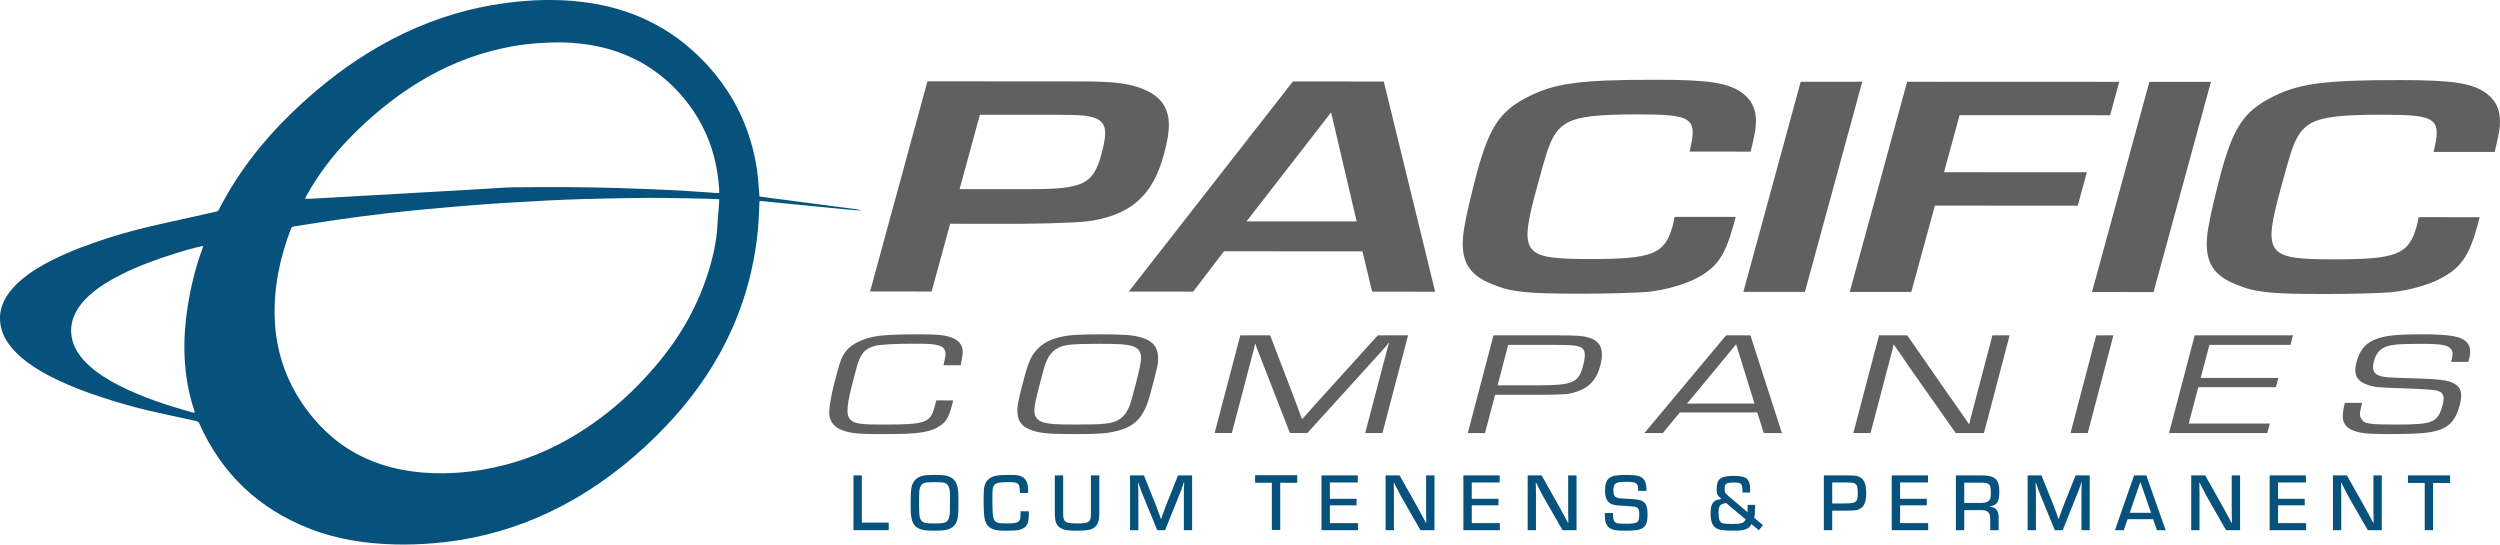
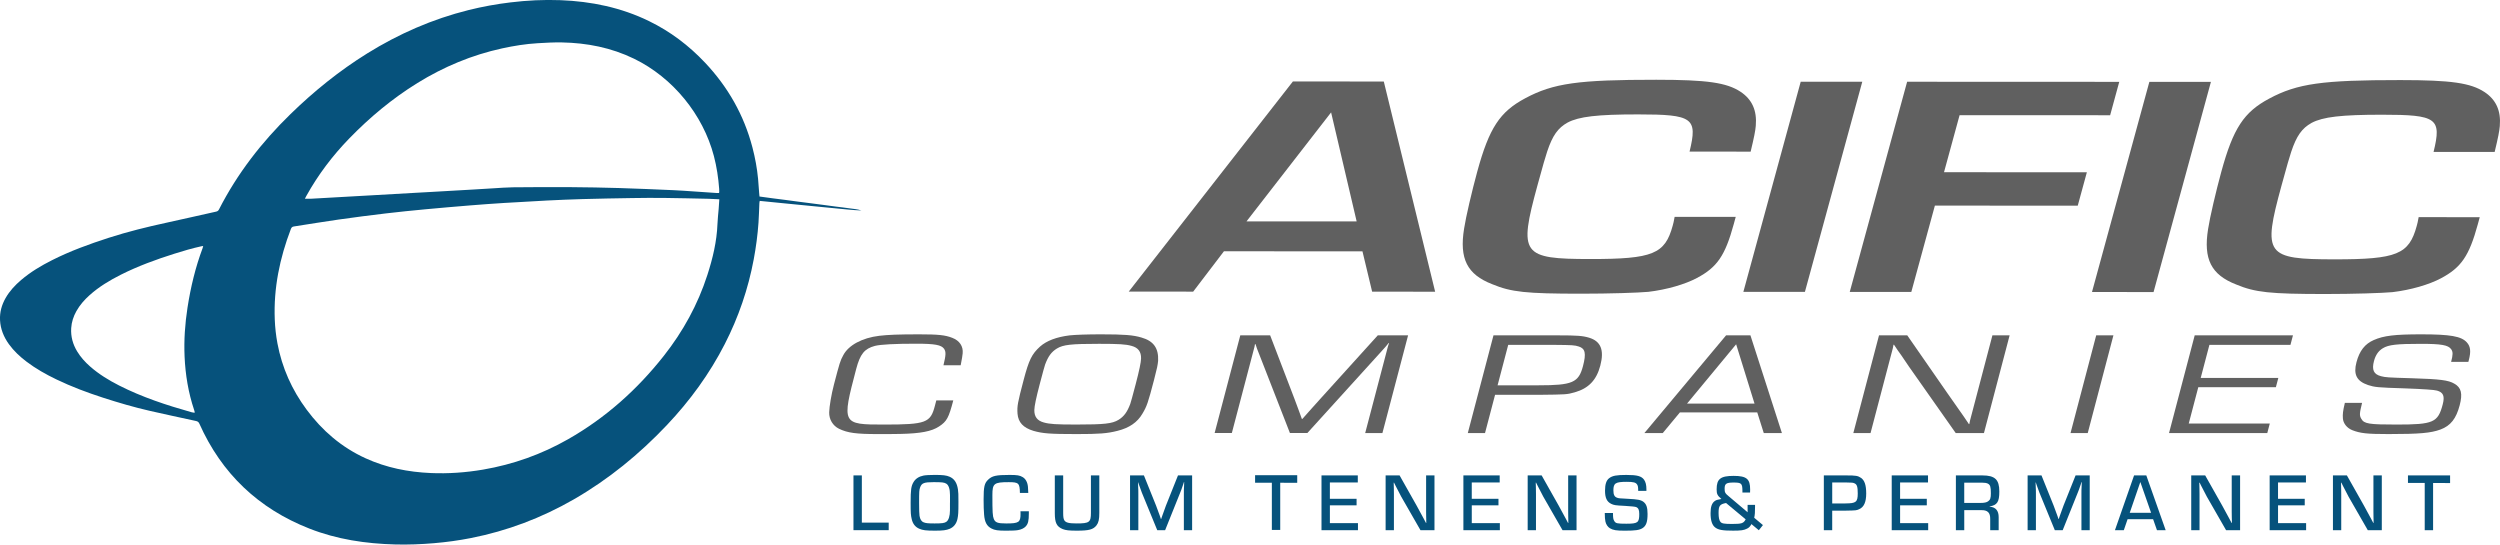
<svg xmlns="http://www.w3.org/2000/svg" id="Layer_2" data-name="Layer 2" viewBox="0 0 1645.46 358.42">
  <defs>
    <style>
      .cls-1 {
        fill: #06527c;
      }

      .cls-2 {
        fill: #606060;
      }
    </style>
  </defs>
  <g id="Layer_1-2" data-name="Layer 1">
    <g>
      <path class="cls-1" d="M499.88,129.34c2.97,.41,5.77,.8,8.57,1.17,2.8,.37,5.61,.7,8.42,1.07,2.8,.37,5.61,.76,8.41,1.13,2.8,.37,5.61,.72,8.42,1.08,2.75,.36,5.5,.72,8.26,1.08,2.8,.37,5.61,.76,8.41,1.12,2.8,.37,5.62,.65,8.42,1.09,2.73,.43,5.53,.52,8.19,1.45-5.57-.2-11.1-.84-16.63-1.36-5.58-.53-11.16-1.09-16.74-1.63-5.58-.54-11.16-1.08-16.74-1.64-5.57-.55-11.15-1.11-16.84-1.68-.09,.54-.19,.94-.21,1.35-.2,4.32-.29,8.65-.59,12.96-.56,8.1-1.64,16.14-3.13,24.13-3.65,19.5-10,38.07-19.03,55.72-10.04,19.65-22.91,37.29-38.04,53.3-18.17,19.21-38.44,35.8-61.4,49.02-21.19,12.19-43.75,20.73-67.74,25.45-8.02,1.58-16.1,2.68-24.25,3.37-8.47,.71-16.95,1.05-25.45,.83-19.4-.51-38.41-3.31-56.56-10.45-33.52-13.17-57.76-36.17-72.44-69.12-.57-1.28-1.44-1.53-2.55-1.77-10.01-2.18-20.03-4.31-30.02-6.59-10.41-2.38-20.65-5.38-30.81-8.67-10.47-3.39-20.76-7.25-30.69-12.03-6.89-3.32-13.55-7.05-19.66-11.69-4.36-3.31-8.34-7-11.57-11.47-3.42-4.74-5.57-9.97-5.87-15.85-.26-5.2,1.09-10.04,3.67-14.56,2.66-4.66,6.26-8.5,10.32-11.95,6.15-5.22,13.02-9.31,20.19-12.93,12-6.06,24.58-10.63,37.34-14.75,12.51-4.03,25.24-7.17,38.08-9.95,10.9-2.36,21.76-4.88,32.65-7.29,.95-.21,1.47-.65,1.89-1.48,12.05-23.6,28.07-44.23,47-62.67,15.47-15.07,32.19-28.58,50.56-39.99,20.79-12.91,42.95-22.6,66.72-28.53,9.07-2.26,18.25-3.92,27.54-5.04,10.95-1.32,21.92-1.89,32.94-1.46,20.27,.79,39.81,4.8,58.17,13.73,14.04,6.83,26.29,16.08,36.99,27.43,15.06,15.98,25.6,34.47,31.16,55.76,1.77,6.78,3.05,13.65,3.71,20.62,.29,3.08,.47,6.18,.71,9.26,.06,.74,.14,1.48,.22,2.39Zm-26.44,1.82c-2.49-.12-4.72-.27-6.96-.32-9.83-.21-19.65-.46-29.48-.57-7-.08-13.99-.01-20.99,.09-10.84,.17-21.68,.37-32.52,.67-7.79,.22-15.59,.55-23.37,.94-9.49,.48-18.98,1.03-28.47,1.62-7.35,.46-14.7,.99-22.05,1.59-9.9,.81-19.79,1.65-29.68,2.58-8.61,.81-17.22,1.67-25.81,2.69-10.44,1.24-20.87,2.58-31.28,4.06-9.83,1.4-19.62,3.04-29.43,4.55-1.01,.16-1.55,.62-1.93,1.6-7.35,19.21-11.46,38.99-10.62,59.66,.21,5.29,.79,10.54,1.77,15.75,3.01,16.02,9.51,30.51,19.22,43.59,10.29,13.86,23,24.77,38.77,31.97,13.66,6.23,28.09,9.08,43,9.72,11.51,.49,22.95-.32,34.31-2.26,19.82-3.39,38.49-10.04,55.97-19.99,24.7-14.06,45.5-32.65,63.05-54.92,12.64-16.04,22.35-33.71,28.64-53.19,3.52-10.9,6.2-21.98,6.64-33.51,.12-3.31,.53-6.6,.79-9.9,.16-2.07,.28-4.14,.44-6.42Zm-272.78-.36c1.61,0,2.94,.06,4.26-.01,9.06-.5,18.13-1.03,27.19-1.54,4.16-.24,8.32-.47,12.48-.7,8.85-.51,17.7-1.02,26.55-1.52,4.32-.25,8.64-.48,12.96-.72,8.96-.51,17.91-1.02,26.87-1.54,4.58-.27,9.17-.56,13.75-.83,4.26-.24,8.53-.62,12.8-.66,12.71-.12,25.43-.18,38.14-.1,10.57,.07,21.15,.27,31.72,.58,11.96,.36,23.91,.89,35.86,1.41,4.43,.19,8.85,.53,13.27,.82,5.01,.33,10.01,.69,15.02,1.03,.57,.04,1.14,0,1.7,0,.09-.28,.17-.43,.17-.57,0-.69,0-1.39-.05-2.08-.54-7.31-1.62-14.53-3.47-21.63-7.17-27.4-27.11-51.71-52.53-64.08-15.02-7.31-30.99-10.43-47.57-10.74-5.28-.1-10.57,.21-15.84,.52-7.9,.46-15.7,1.72-23.43,3.4-19.91,4.34-38.44,12.09-55.76,22.79-16.54,10.23-31.37,22.59-44.89,36.52-11.03,11.36-20.52,23.9-28.21,37.77-.3,.55-.58,1.11-.99,1.89Zm-72.64,140.88c.08-.26,.16-.37,.14-.45-.11-.46-.23-.93-.38-1.38-3.82-11.42-5.77-23.19-6.29-35.19-.47-10.81,.27-21.57,1.93-32.25,2.08-13.37,5.21-26.49,9.97-39.18,.14-.37,.21-.78,.35-1.32-.51,.08-.87,.12-1.22,.19-6,1.3-11.89,3.04-17.74,4.89-12.07,3.81-23.95,8.14-35.28,13.84-7.32,3.69-14.31,7.89-20.45,13.37-3.45,3.08-6.48,6.51-8.76,10.56-1.96,3.49-3.18,7.21-3.43,11.23-.34,5.52,1.07,10.57,3.9,15.27,2.31,3.83,5.29,7.1,8.64,10.04,5.74,5.03,12.21,8.97,18.99,12.42,15.16,7.7,31.22,12.96,47.52,17.56,.69,.2,1.42,.27,2.11,.4Z" />
      <g>
-         <path class="cls-2" d="M610.43,53.54l85.48,.03c22.48,0,24.69,.01,32.5,.43,18.45,.84,31.6,6.03,37.19,14.53,4.87,7.68,4.97,16.59,.38,33.39-7.02,25.72-20.29,38.36-45.97,43.12q-9.06,1.86-47.48,2.26l-47.17-.02-12.17,44.59-40.52-.02,37.75-138.32Zm66.75,70.96c35.78,.01,42.32-3.09,47.76-23,4.19-15.35,3.18-20.95-4.25-23.85-5.25-1.66-8.93-2.08-26.03-2.09l-49.71-.02-13.36,48.94,45.59,.02Z" />
        <path class="cls-2" d="M805.56,165.41l-20.23,26.54-42.42-.02,108.04-138.3,59.84,.02,33.8,138.35-41.47-.02-6.37-26.55-91.18-.04Zm70.55-91.44l-55.68,71.74,72.5,.03-16.82-71.77Z" />
        <path class="cls-2" d="M1142.43,142.74l-1.3,4.77c-5.66,20.74-10.92,28.41-24.24,35.46-7.78,4.15-19.82,7.67-31.93,9.11-6.82,.62-25.67,1.23-44.35,1.23-36.41-.01-45.94-1.06-58.45-6.25-16.61-6.44-21.69-16.81-18.53-36.51,1.2-7.88,5.21-24.89,8.66-37.54,7.87-28.83,14.87-39.4,31.55-48.31,18.55-9.95,35-12.22,86.29-12.2,33.56,.01,46.35,1.89,55.47,7.9,7.51,4.98,10.91,12.24,10.03,22.4-.27,3.32-1.09,7.47-3.38,17.01l-40.21-.02c5.42-22.19,2.25-24.47-33.84-24.49-26.91-.01-39.02,1.44-46.43,5.37-6.34,3.52-9.92,8.5-13.44,19.08q-1.28,3.53-6.43,22.4c-12.4,45.42-10.34,48.32,34.93,48.34,41.16,.02,49.03-3.3,54.12-21.96,.34-1.24,.85-3.11,1.27-5.81l40.21,.02Z" />
        <path class="cls-2" d="M1187.97,192.12l-40.52-.02,37.75-138.32,40.52,.02-37.76,138.32Z" />
        <path class="cls-2" d="M1279.51,113.35l94.03,.04-6,21.98-94.03-.04-15.51,56.82-40.52-.02,37.76-138.32,139.62,.06-6,21.98-99.09-.04-10.25,37.54Z" />
        <path class="cls-2" d="M1417.43,192.22l-40.52-.02,37.76-138.32,40.52,.02-37.75,138.32Z" />
        <path class="cls-2" d="M1632.13,142.95l-1.3,4.77c-5.66,20.74-10.92,28.41-24.24,35.46-7.78,4.15-19.82,7.67-31.93,9.11-6.82,.62-25.67,1.23-44.35,1.23-36.41-.01-45.94-1.06-58.45-6.25-16.61-6.44-21.69-16.81-18.53-36.51,1.2-7.88,5.21-24.89,8.66-37.54,7.87-28.83,14.87-39.4,31.55-48.31,18.55-9.95,35-12.22,86.29-12.2,33.56,.01,46.35,1.89,55.47,7.9,7.51,4.98,10.91,12.24,10.03,22.4-.27,3.32-1.09,7.47-3.38,17.01l-40.21-.02c5.42-22.19,2.25-24.47-33.84-24.49-26.91-.01-39.02,1.44-46.43,5.37-6.34,3.52-9.92,8.5-13.44,19.08q-1.28,3.53-6.43,22.4c-12.4,45.42-10.34,48.32,34.93,48.34,41.16,.02,49.03-3.3,54.12-21.96,.34-1.24,.85-3.11,1.27-5.81l40.21,.02Z" />
      </g>
      <g>
        <path class="cls-2" d="M627.44,263.52c-3.01,11.47-4.23,13.79-9.34,17.16-4.94,3.28-12.25,4.63-25.32,4.92-3.8,.1-9.85,.1-15.13,.1-14.2,0-19.74-.77-25.38-3.47-4.15-2.03-6.66-6.27-6.51-10.89,.11-3.86,1.43-11.76,3.18-18.42,3.7-14.08,4.08-15.52,6.07-19.09,3.39-6.56,12.38-11.47,23.77-12.82,5.77-.67,12.49-.96,26.09-.96,12.69,0,17.25,.48,21.91,2.31,4.81,1.83,7.29,5.59,6.83,10.22-.23,2.03-.41,3.28-1.3,7.81h-11.33c1.65-6.85,1.7-8.77,.42-10.8-1.88-2.6-6.06-3.37-18.45-3.37-14.05,0-23.24,.48-27.12,1.45-6.83,1.83-9.7,5.3-12.31,15.23-9.53,36.25-9.45,36.54,18.35,36.54s30.55-1.25,33.44-12.24l.96-3.66h11.18Z" />
        <path class="cls-2" d="M751.33,222.16c8,2.31,11.3,7.04,10.93,15.33-.31,2.89-.56,4.43-2.71,12.63-3.95,15.04-4.69,17.26-7.64,22.18-3.31,5.69-8.65,9.35-16.41,11.28-6.8,1.73-12.04,2.12-26.85,2.12-17.68,0-22.41-.39-28.45-2.12-6.72-2.03-10.01-5.59-10.48-11.28-.34-5.01,.06-7.13,3.99-22.08,3.52-13.4,5.42-17.16,10.79-22.08,4.34-3.86,10.89-6.36,19.63-7.42,3.73-.39,11.66-.67,20.42-.67,15.41,0,21.33,.48,26.79,2.12Zm-55.69,7.23c-3.61,2.22-5.72,5.11-7.75,10.51q-.51,1.35-3.55,12.92-3.5,13.3-3.55,16.97c-.11,4.43,1.9,7.13,6.28,8.29,3.8,1.06,7.96,1.35,21.4,1.35,18.43,0,23.57-.58,27.71-3.09,3.6-2.22,5.72-5.11,7.75-10.51q.51-1.35,3.57-13.02,3.47-13.21,3.53-16.87c.11-4.43-1.9-7.13-6.28-8.29-3.8-1.06-8.11-1.35-21.4-1.35-18.43,0-23.57,.58-27.7,3.09Z" />
        <path class="cls-2" d="M909.88,285.02h-11.33l13.53-51.49,1.01-3.86,.51-1.93,.66-1.93h-.3c-.71,.96-1.34,1.64-1.99,2.41-.83,.87-1.03,1.06-3.2,3.57l-48.28,53.22h-11.48l-20.49-52.55-1.18-2.99-.5-1.54-.53-1.45h-.3l-.31,1.74-.48,1.83-.91,3.47-13.53,51.49h-11.33l16.9-64.31h19.64l15.95,41.65,2.48,6.65,1.23,3.37,1.23,3.37h.3l3-3.37,3-3.37,5.98-6.65,37.69-41.65h19.94l-16.9,64.31Z" />
        <path class="cls-2" d="M982.99,220.72h42.15c12.99,0,16.54,.29,20.75,1.54,7.7,2.31,10.11,8.1,7.42,18.32-2.53,9.64-7.73,15.04-16.87,17.64-5.06,1.45-5.82,1.45-23.25,1.64h-29.16l-6.61,25.16h-11.33l16.9-64.31Zm29.59,32.88c22.36,0,26.44-1.74,29.31-12.63,2.2-8.39,1.53-11.57-2.8-12.92-2.79-.87-3.98-.96-15.89-1.06h-30.52l-6.99,26.61h26.89Z" />
        <path class="cls-2" d="M1105.69,271.43l-11.28,13.59h-12.09l53.76-64.31h16.02l20.72,64.31h-11.94l-4.29-13.59h-50.92Zm37.01-44.83l-32.32,39.05h44.42l-12.1-39.05Z" />
        <path class="cls-2" d="M1305.8,285.02h-18.58l-30.8-43.77-4.9-7.23-2.54-3.57-2.39-3.57h-.3l-.48,2.41-.63,2.41-1.27,4.82-12.74,48.5h-11.33l16.9-64.31h18.58l26.63,38.37,7.04,10.03,3.52,5.01,3.37,5.01h.3l.48-2.41,.63-2.41,1.27-4.82,12.82-48.79h11.33l-16.9,64.31Z" />
        <path class="cls-2" d="M1374.12,285.02h-11.33l16.9-64.31h11.33l-16.9,64.31Z" />
        <path class="cls-2" d="M1448.48,248.77h51.07l-1.6,6.07h-51.07l-6.28,23.91h53.34l-1.65,6.27h-64.67l16.9-64.31h64.67l-1.65,6.27h-53.34l-5.73,21.79Z" />
        <path class="cls-2" d="M1613.29,238.17c1.24-4.72,1.27-6.56,.06-8.29-1.99-2.8-6.47-3.57-20.07-3.57-15.71,0-21.15,.58-24.93,2.89-2.87,1.73-4.79,4.43-5.85,8.48-1.52,5.78-.17,8.68,4.64,9.93,3.12,.77,3.85,.87,20.5,1.35,18.43,.58,23.85,1.25,27.77,3.57,4.6,2.6,5.53,6.56,3.5,14.27-2.31,8.77-5.94,13.4-12.64,15.91-6.35,2.31-13.63,2.99-34.18,2.99-14.05,0-18.61-.48-23.94-2.6-3.55-1.45-5.91-4.53-6.11-7.81-.17-2.8,0-4.63,1.3-10.12h11.33c-1.67,6.94-1.85,8.19-.49,10.51,1.86,3.28,5.06,3.76,23.19,3.76,24.33,0,27.25-1.35,30.39-13.3,1.42-5.4,.41-7.91-3.81-9.06q-2.67-.77-20.92-1.45c-18.58-.58-19.89-.77-24.5-2.22-7.48-2.6-9.66-6.94-7.53-15.04,1.98-7.52,5.59-12.05,11.38-14.56,6.5-2.89,13.98-3.76,31.21-3.76,19.04,0,26.41,1.25,30.03,5.3,2.46,2.7,2.81,5.98,1.29,11.76l-.28,1.06h-11.33Z" />
      </g>
      <g>
        <path class="cls-1" d="M567.26,343.98h17.67v4.97h-23.19v-36.05h5.51v31.08Z" />
        <path class="cls-1" d="M625,313.77c3.13,1.35,4.86,4,5.51,8.38,.27,1.62,.32,3.3,.32,8.11,0,7.24-.11,8.7-.65,11.35-.7,3.13-2.43,5.3-5.08,6.43-2.32,.97-4.54,1.24-9.73,1.24-5.95,0-8-.27-10.38-1.3-2.59-1.13-4.22-3.24-4.92-6.32-.59-2.54-.7-3.95-.7-10.7,0-8.7,.32-11.03,1.95-13.73,1.3-2.16,3.51-3.62,6.54-4.22,1.3-.27,4.27-.43,7.46-.43,5.3,0,7.57,.27,9.67,1.19Zm.27,17.08v-5.03c0-3.95-.86-6.54-2.49-7.51-1.35-.81-2.86-.97-8.27-.97-6.32,0-7.89,.59-8.92,3.51-.59,1.78-.65,2.43-.65,10.11q0,6.7,.27,8.54c.38,2.32,1.24,3.73,2.81,4.32,1.35,.54,2.81,.7,7.13,.7,4.92,0,6.54-.22,7.78-1.13,1.46-1.03,2.32-3.78,2.32-7.51v-5.03Z" />
        <path class="cls-1" d="M677.17,336.53v1.24c0,5.08-.49,7.03-2.11,8.76-1.03,1.13-2.97,2.05-5.03,2.38-1.3,.27-4.22,.38-7.84,.38-5.4,0-7.51-.32-9.67-1.46-3.03-1.57-4.43-4.22-4.81-9.13-.22-2.16-.32-6.38-.32-9.95,0-8.43,.54-10.75,3.03-13.08,2.59-2.49,5.24-3.08,14.05-3.08,4.97,0,6.7,.27,8.59,1.41,2,1.13,3.24,3.46,3.51,6.38,.11,1.13,.16,1.78,.22,4.05h-5.51c-.11-6.43-.81-7.08-7.35-7.08-9.67,0-10.76,.86-10.76,8.43,0,11.4,.16,13.89,.92,15.78,.97,2.38,2.59,2.97,8.21,2.97,8.27,0,9.4-.76,9.4-6.27,0-.49,0-.92-.05-1.73h5.51Z" />
        <path class="cls-1" d="M723.55,312.91v24.59c0,4.38-.49,6.49-1.84,8.27-2.16,2.76-4.92,3.51-12.97,3.51-5.08,0-7.3-.27-9.24-1.03-4-1.62-5.24-4.11-5.24-10.54v-24.81h5.51v24.81c0,2.49,.22,3.84,.7,4.65,.92,1.62,2.97,2.16,8.16,2.16,8.38,0,9.4-.76,9.4-6.97v-24.64h5.51Z" />
        <path class="cls-1" d="M784.66,348.96h-5.46v-24.05c0-2.27,0-2.54,.16-5.73l.05-1.89h-.16l-.54,1.67c-1.08,3.19-1.41,4.05-1.84,5.08l-10,24.91h-5.19l-10.11-24.65c-.49-1.24-.76-2-1.84-5.08l-.59-1.73h-.11l.05,1.84c.16,3.03,.16,3.57,.16,5.57v24.05h-5.46v-36.05h9.13l8,19.89c.7,1.78,.97,2.65,2.43,6.59l.76,2.22h.16l.76-2.22c1.35-3.89,1.73-4.92,2.38-6.59l7.94-19.89h9.3v36.05Z" />
        <path class="cls-1" d="M842.62,348.81h-5.51v-31.08h-11.03v-4.97h27.73v5.03l-11.19-.05v31.08Z" />
        <path class="cls-1" d="M875.31,328.31h17.57v4.27h-17.57v11.73h18.48v4.65h-24v-36.05h23.89v4.65h-18.38v10.76Z" />
        <path class="cls-1" d="M944.17,348.96h-9.24l-12.65-22.05c-.65-1.19-1.3-2.49-3.62-6.97l-1.13-2.27h-.22l.05,1.84,.05,1.89c.05,.11,.05,2,.05,3.78v23.78h-5.46v-36.05h9.19l11.19,19.83c1.24,2.22,1.89,3.41,4.7,8.65l1.51,2.86h.16v-1.84l-.05-1.84c-.05-.27-.05-2.05-.05-3.73v-23.94h5.51v36.05Z" />
        <path class="cls-1" d="M968.7,328.31h17.57v4.27h-17.57v11.73h18.48v4.65h-24v-36.05h23.89v4.65h-18.38v10.76Z" />
        <path class="cls-1" d="M1037.67,348.96h-9.24l-12.65-22.05c-.65-1.19-1.3-2.49-3.62-6.97l-1.13-2.27h-.22l.05,1.84,.05,1.89c.05,.11,.05,2,.05,3.78v23.78h-5.46v-36.05h9.19l11.19,19.83c1.24,2.22,1.89,3.41,4.7,8.65l1.51,2.86h.16v-1.84l-.05-1.84c-.05-.27-.05-2.05-.05-3.73v-23.94h5.51v36.05Z" />
        <path class="cls-1" d="M1078.23,323.07c0-2.43-.16-3.3-.7-4.16-.87-1.35-2.43-1.78-6.76-1.78-7.46,0-8.86,.86-8.86,5.62,0,2.87,.7,4.27,2.49,4.86,1.03,.38,1.51,.43,7.13,.7,6.38,.32,8.38,.7,10.11,1.95,2,1.51,2.76,3.73,2.76,8.05,0,5.24-.92,7.78-3.3,9.3-2.11,1.3-4.7,1.68-11.62,1.68-5.68,0-7.67-.32-9.89-1.62-1.35-.81-2.54-2.54-2.92-4.38-.32-1.62-.38-2.65-.43-5.62h5.41c0,3.24,.16,4.05,.81,5.19,.92,1.62,1.89,1.84,7.94,1.84,7.62,0,8.54-.7,8.54-6.43,0-2.7-.59-3.95-2.11-4.54q-.97-.38-7.24-.76c-6.54-.32-7.3-.49-9.13-1.35-2.86-1.41-4.05-3.95-4.05-8.7,0-4.16,.87-6.81,2.76-8.21,2.16-1.62,4.86-2.11,11.3-2.11,7.13,0,9.94,.76,11.67,3.19,1.03,1.51,1.51,3.46,1.51,6.21v1.08h-5.41Z" />
        <path class="cls-1" d="M1155.14,332.31v1.08c0,3.84-.11,5.4-.54,7.4l5.73,4.81-2.7,3.4-4.86-4.05c-.81,1.51-1.62,2.38-2.86,2.97-2.11,1.08-3.95,1.35-9.19,1.35-6.97,0-9.78-.49-11.89-2.16-2-1.57-2.97-4.59-2.97-9.35,0-4.27,.86-6.65,2.86-8.05,.87-.59,1.51-.81,4.27-1.3-2.65-2.27-3.13-3.24-3.13-6.38,0-6.81,2.54-8.81,11.19-8.81s10.86,2.11,10.86,8.92c0,.32,0,1.24-.05,2.05h-5.03v-1.19c-.05-4.81-.65-5.4-5.78-5.4-4.86,0-5.94,.76-5.94,4.05,0,2.43,.32,3.08,2.86,5.13l12.27,10.38v-4.86h4.92Zm-19.08-1.24c-4.16,.81-4.92,1.84-4.92,6.54,0,2.97,.38,4.81,1.24,5.89,.92,1.08,2.43,1.35,7.62,1.35,6.38,0,7.57-.38,8.97-3.03l-12.92-10.76Z" />
        <path class="cls-1" d="M1200.42,312.91h14.81c6.32,0,7.62,.22,9.73,1.67,2.32,1.68,3.35,4.76,3.35,10.27s-1.46,8.97-4.7,10.32c-1.73,.76-1.95,.81-8.49,.92h-9.19v12.86h-5.51v-36.05Zm14.21,18.43c7.03,0,8.11-.92,8.11-6.59,0-4.27-.49-5.89-2.05-6.59-.97-.49-1.89-.59-5.08-.59h-9.67v13.78h8.7Z" />
        <path class="cls-1" d="M1250.62,328.31h17.57v4.27h-17.57v11.73h18.48v4.65h-24v-36.05h23.89v4.65h-18.38v10.76Z" />
        <path class="cls-1" d="M1287.33,312.91h17.46c8.27,0,11.13,2.76,11.13,10.54,0,6.92-1.35,8.97-6.38,9.89v.16c3.95,.22,6,2.65,5.95,6.97v8.49h-5.57v-7.3c.11-4.27-1.78-6.05-6.11-5.89h-10.97v13.19h-5.51v-36.05Zm16.21,18.11c2.43,0,4-.32,5.03-1.08,1.41-.97,1.78-2.16,1.78-5.3,0-4.22-.38-5.46-1.95-6.32-.81-.43-2.16-.65-3.95-.65h-11.62v13.35h10.7Z" />
        <path class="cls-1" d="M1375.43,348.96h-5.46v-24.05c0-2.27,0-2.54,.16-5.73l.05-1.89h-.16l-.54,1.67c-1.08,3.19-1.41,4.05-1.84,5.08l-10,24.91h-5.19l-10.11-24.65c-.49-1.24-.76-2-1.84-5.08l-.59-1.73h-.11l.05,1.84c.16,3.03,.16,3.57,.16,5.57v24.05h-5.46v-36.05h9.13l8,19.89c.7,1.78,.97,2.65,2.43,6.59l.76,2.22h.16l.76-2.22c1.35-3.89,1.73-4.92,2.38-6.59l7.95-19.89h9.3v36.05Z" />
        <path class="cls-1" d="M1400.35,341.72l-2.49,7.24h-5.84l12.59-36.05h8.05l12.75,36.05h-5.73l-2.54-7.24h-16.81Zm8.38-24.48l-6.97,20.27h14.05l-7.08-20.27Z" />
        <path class="cls-1" d="M1474.41,348.96h-9.24l-12.65-22.05c-.65-1.19-1.3-2.49-3.62-6.97l-1.13-2.27h-.22l.05,1.84,.05,1.89c.05,.11,.05,2,.05,3.78v23.78h-5.46v-36.05h9.19l11.19,19.83c1.24,2.22,1.89,3.41,4.7,8.65l1.51,2.86h.16v-1.84l-.05-1.84c-.05-.27-.05-2.05-.05-3.73v-23.94h5.51v36.05Z" />
        <path class="cls-1" d="M1499.37,328.31h17.57v4.27h-17.57v11.73h18.48v4.65h-24v-36.05h23.89v4.65h-18.38v10.76Z" />
        <path class="cls-1" d="M1567.68,348.96h-9.24l-12.65-22.05c-.65-1.19-1.3-2.49-3.62-6.97l-1.13-2.27h-.22l.05,1.84,.05,1.89c.05,.11,.05,2,.05,3.78v23.78h-5.46v-36.05h9.19l11.19,19.83c1.24,2.22,1.89,3.41,4.7,8.65l1.51,2.86h.16v-1.84l-.05-1.84c-.05-.27-.05-2.05-.05-3.73v-23.94h5.51v36.05Z" />
        <path class="cls-1" d="M1601.42,348.96h-5.51v-31.08h-11.03v-4.97h27.73v5.03l-11.19-.05v31.08Z" />
      </g>
    </g>
  </g>
</svg>